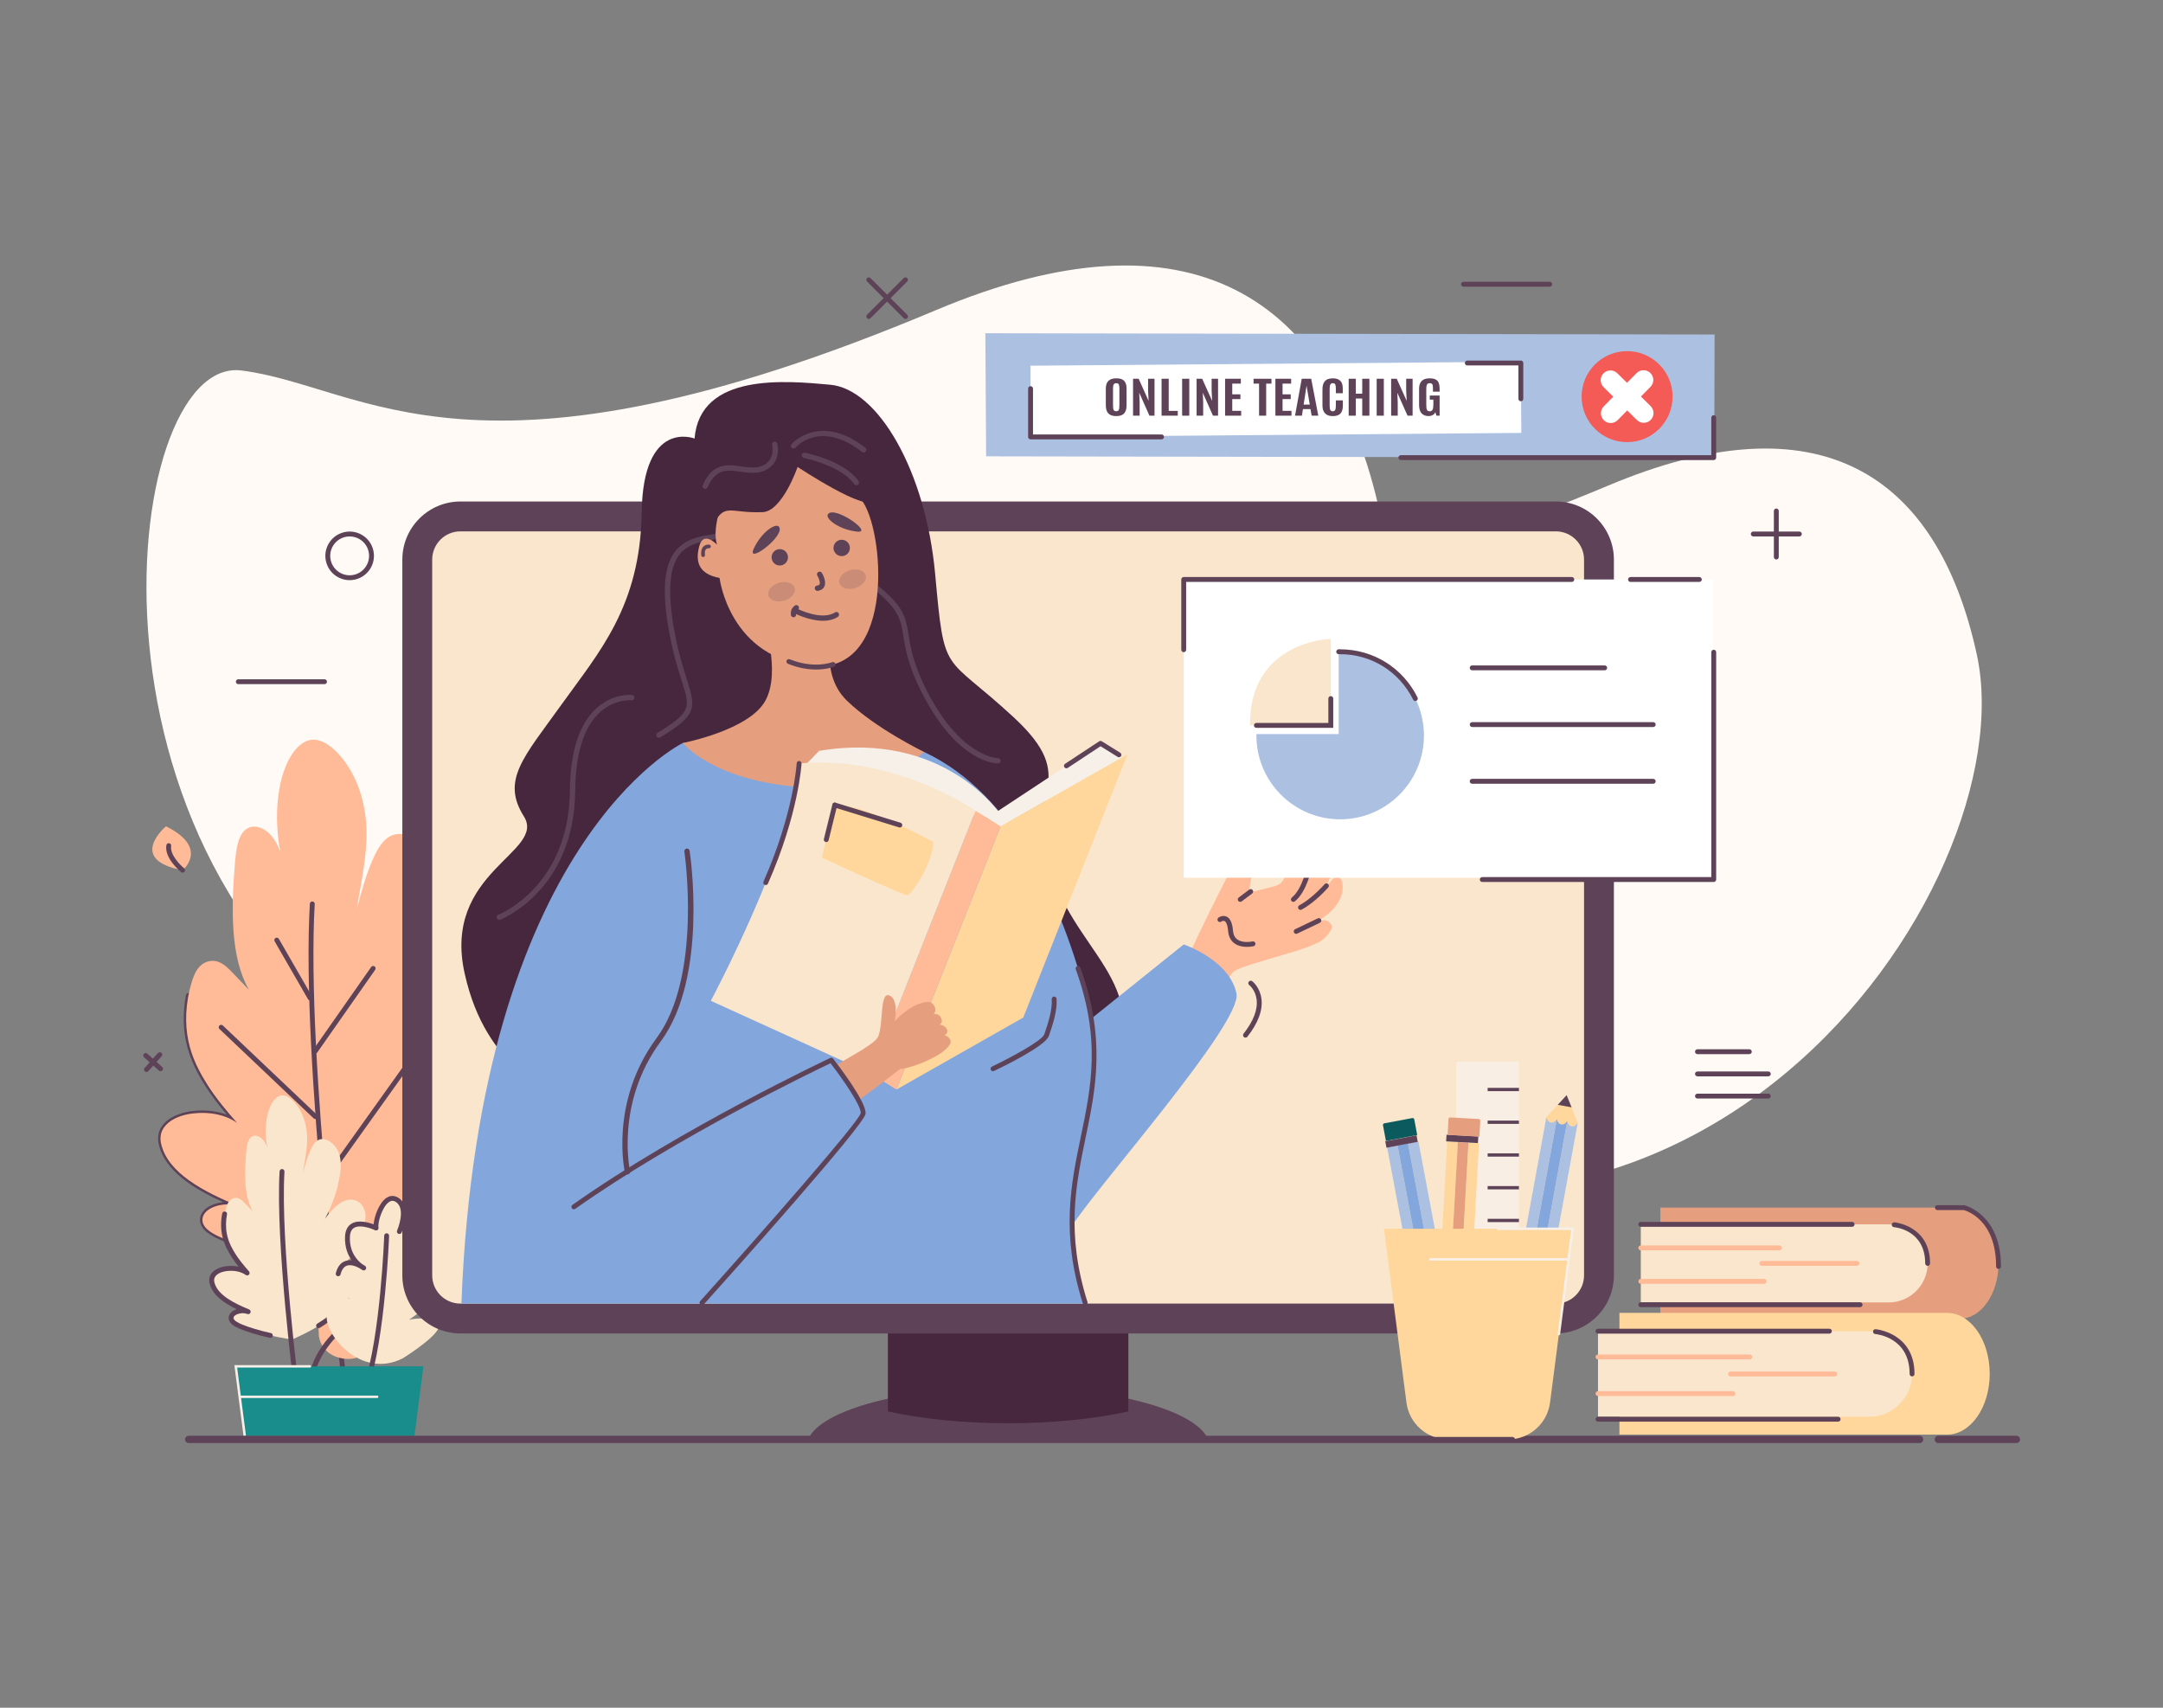
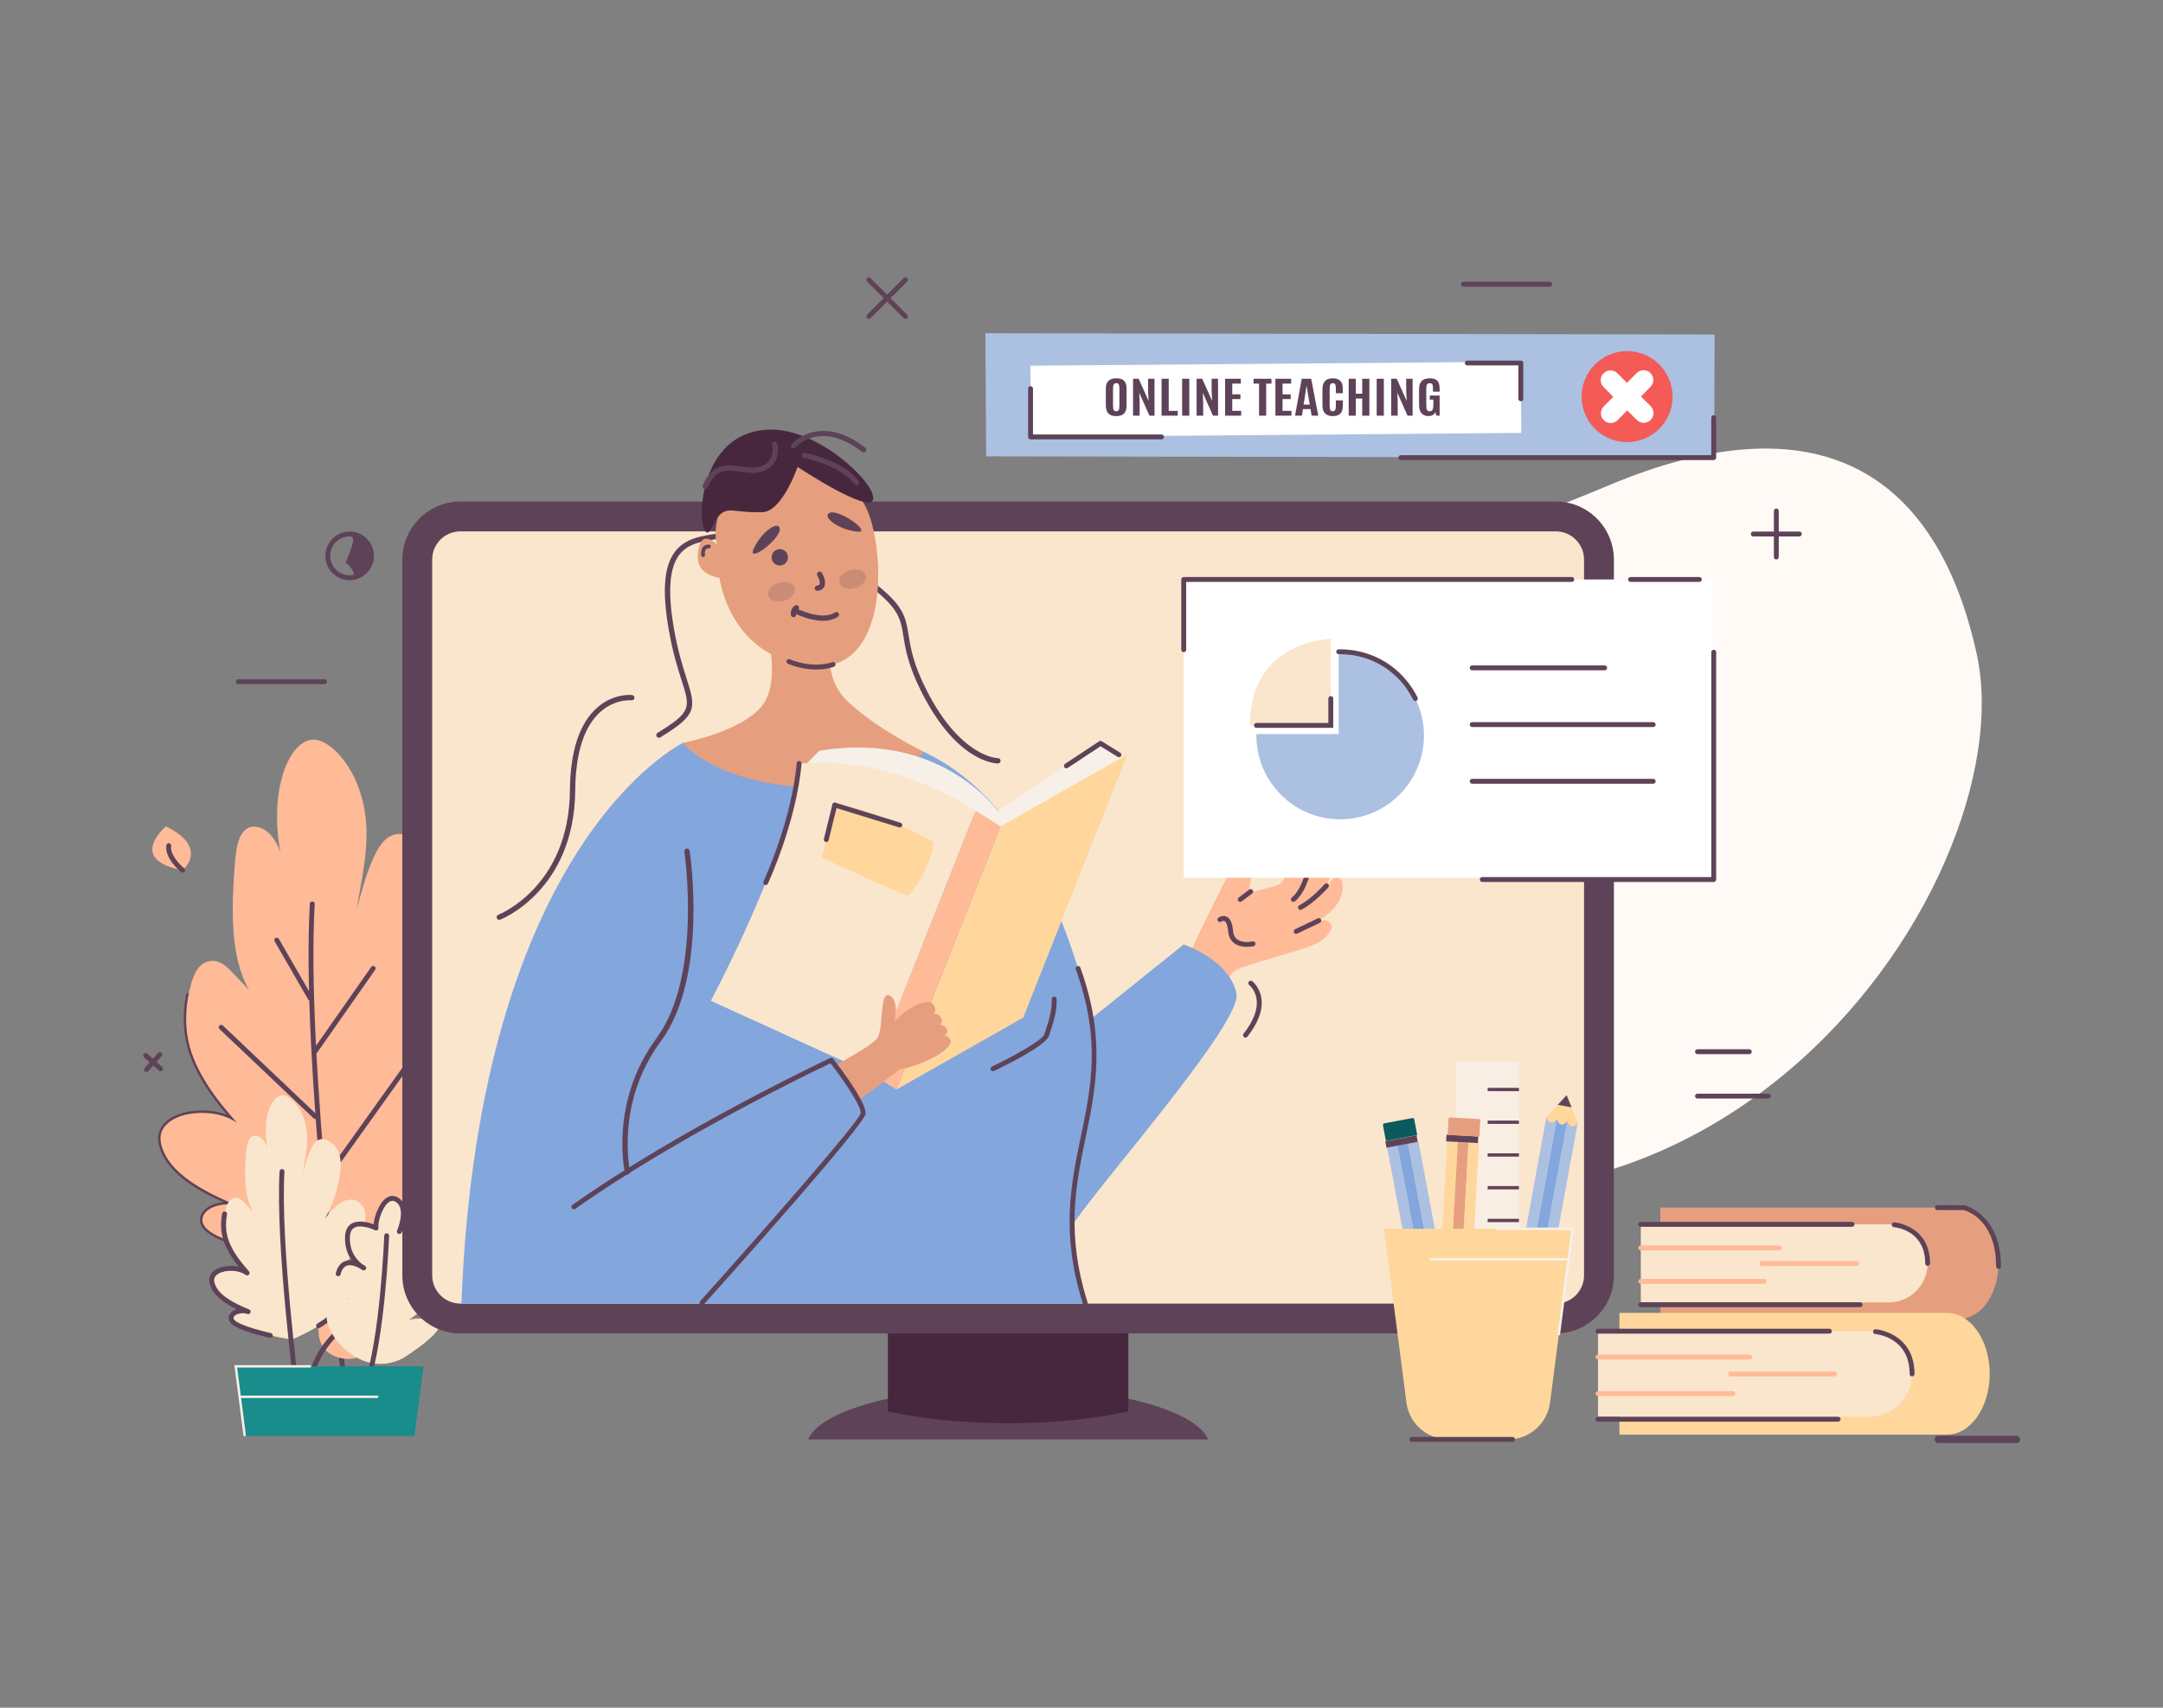
<svg xmlns="http://www.w3.org/2000/svg" id="Sketsa01__x26__Library" style="enable-background:new 0 0 3800 3000;" version="1.1" viewBox="0 0 3800 3000" x="0px" y="0px">
  <rect x="0" y="0" width="3800" height="3000" fill="#808080" stroke="none" />
  <style type="text/css">
	.st0{fill:#FFFAF5;}
	.st1{fill:#E69F7E;}
	.st2{fill:#F9E6CD;}
	.st3{fill:#5E4358;}
	.st4{fill:#FFBA97;}
	.st5{fill:#ACC0E2;}
	.st6{fill:#FFFFFF;}
	.st7{fill:#F45A56;}
	.st8{fill:#198C8C;}
	.st9{fill:#F7F0E8;}
	.st10{fill:#47273E;}
	.st11{fill:#83A6DD;}
	.st12{opacity:0.2;fill:#5E4358;}
	.st13{fill:#FFD79C;}
	.st14{opacity:0.8;fill:#F7F0E8;}
	.st15{fill:#0B5A5E;}
</style>
  <g>
    <g>
      <path class="st0" d="M3472.86,1149.64c-69.51-318.55-277.61-452.38-647.3-296.72c-675.52,284.42-833.09,110.44-1013.24,88.09&#13;&#10;   c-180.15-22.35-261.16,748.17,249.89,1016.46C2964.33,2431.07,3561.53,1556.03,3472.86,1149.64z" />
-       <path class="st0" d="M2424.51,902.18c-83.75-383.79-334.47-545.03-779.88-357.49C830.76,887.36,640.91,677.75,423.86,650.82&#13;&#10;   c-217.05-26.93-314.65,901.41,301.07,1224.65C1811.84,2446.07,2531.35,1391.8,2424.51,902.18z" />
    </g>
    <g>
      <g>
        <g>
          <path class="st1" d="M2916.95,2121.45h525.52c37.9,0,68.62,43.74,68.62,97.69l0,0c0,53.95-30.72,97.69-68.62,97.69h-525.52" />
        </g>
        <path class="st2" d="M3317.89,2150.82h-435.3v137.23h435.31c37.9,0,68.62-30.72,68.62-68.62&#13;&#10;    C3386.5,2181.55,3355.78,2150.82,3317.89,2150.82z" />
      </g>
      <path class="st3" d="M3253.87,2155.11h-371.29c-2.37,0-4.29-1.92-4.29-4.29s1.92-4.29,4.29-4.29h371.29&#13;&#10;   c2.37,0,4.29,1.92,4.29,4.29S3256.24,2155.11,3253.87,2155.11z" />
      <path class="st4" d="M3126.07,2196.5h-243.49c-2.37,0-4.29-1.92-4.29-4.29c0-2.37,1.92-4.29,4.29-4.29h243.49&#13;&#10;   c2.37,0,4.29,1.92,4.29,4.29C3130.35,2194.58,3128.43,2196.5,3126.07,2196.5z" />
      <path class="st4" d="M3262.27,2223.73h-166.99c-2.37,0-4.29-1.92-4.29-4.29s1.92-4.29,4.29-4.29h166.99&#13;&#10;   c2.37,0,4.29,1.92,4.29,4.29S3264.64,2223.73,3262.27,2223.73z" />
      <path class="st3" d="M3386.5,2223.73c-2.37,0-4.29-1.92-4.29-4.29c0-58.63-52.56-63.45-54.79-63.63&#13;&#10;   c-2.36-0.19-4.12-2.25-3.94-4.61c0.19-2.36,2.26-4.09,4.61-3.94c0.63,0.05,62.69,5.72,62.69,72.17&#13;&#10;   C3390.79,2221.81,3388.87,2223.73,3386.5,2223.73z" />
      <path class="st4" d="M3099.01,2255.27h-216.43c-2.37,0-4.29-1.92-4.29-4.29s1.92-4.29,4.29-4.29h216.43&#13;&#10;   c2.37,0,4.29,1.92,4.29,4.29S3101.38,2255.27,3099.01,2255.27z" />
      <path class="st3" d="M3267.87,2296.32h-385.28c-2.37,0-4.29-1.92-4.29-4.29s1.92-4.29,4.29-4.29h385.28&#13;&#10;   c2.37,0,4.29,1.92,4.29,4.29S3270.23,2296.32,3267.87,2296.32z" />
      <path class="st3" d="M3511.09,2229.15c-2.37,0-4.29-1.92-4.29-4.29c0-81.83-51.3-97.62-57.02-99.13h-46.12&#13;&#10;   c-2.37,0-4.29-1.92-4.29-4.29s1.92-4.29,4.29-4.29l47.6,0.11c0.64,0.15,64.11,15.68,64.11,107.59&#13;&#10;   C3515.37,2227.23,3513.46,2229.15,3511.09,2229.15z" />
    </g>
    <g>
      <g>
        <g>
          <g>
            <g>
              <polygon class="st5" points="1731.09,585.39 3012.24,587.63 3011.64,803.9 1732.48,801.66" />
            </g>
          </g>
          <g>
            <g>
              <polygon class="st6" points="1810.25,642.45 2671.86,635.42 2672.67,760.51 1811.06,767.54" />
            </g>
          </g>
          <path class="st3" d="M2671.86,704.92c-2.37,0-4.29-1.92-4.29-4.29v-58.63h-89.76c-2.37,0-4.29-1.92-4.29-4.29&#13;&#10;     c0-2.37,1.92-4.29,4.29-4.29h94.05c2.37,0,4.29,1.92,4.29,4.29v62.92C2676.15,703.01,2674.23,704.92,2671.86,704.92z" />
          <path class="st3" d="M3010.71,808.19h-549.67c-2.37,0-4.29-1.92-4.29-4.29c0-2.37,1.92-4.29,4.29-4.29h545.38v-65.95&#13;&#10;     c0-2.37,1.92-4.29,4.29-4.29s4.29,1.92,4.29,4.29v70.23C3015,806.27,3013.08,808.19,3010.71,808.19z" />
          <path class="st3" d="M2040.66,771.83h-230.15c-2.37,0-4.29-1.92-4.29-4.29v-84.83c0-2.37,1.92-4.29,4.29-4.29&#13;&#10;     s4.29,1.92,4.29,4.29v80.55h225.86c2.37,0,4.29,1.92,4.29,4.29C2044.95,769.91,2043.03,771.83,2040.66,771.83z" />
        </g>
        <g>
          <g>
            <g>
              <path class="st7" d="M2778.61,697.28c-0.28-44.14,35.26-80.15,79.4-80.43c44.13-0.28,80.14,35.26,80.43,79.4&#13;&#10;       c0.28,44.14-35.26,80.15-79.4,80.43C2814.9,776.96,2778.89,741.42,2778.61,697.28z" />
            </g>
          </g>
          <path class="st6" d="M2899.82,713.4l-17.01-16.8l16.8-17.01c6.66-6.75,6.59-17.62-0.16-24.29c-6.75-6.66-17.62-6.59-24.29,0.16&#13;&#10;     l-16.79,17.01l-17.01-16.8c-6.75-6.66-17.62-6.59-24.29,0.16c-6.66,6.75-6.59,17.62,0.16,24.29l17.01,16.8l-16.79,17.01&#13;&#10;     c-6.66,6.75-6.59,17.62,0.16,24.29c6.75,6.66,17.62,6.59,24.29-0.16l16.8-17.02l17.01,16.8c6.75,6.66,17.62,6.59,24.29-0.16&#13;&#10;     C2906.64,730.94,2906.57,720.07,2899.82,713.4z" />
        </g>
      </g>
      <g>
        <path class="st3" d="M1974.87,726.29c-2.87,3.12-7.47,4.68-13.8,4.68c-6.33,0-10.96-1.57-13.92-4.7&#13;&#10;    c-2.95-3.13-4.43-7.86-4.43-14.17v-29.67c0-11.89,6.17-17.84,18.51-17.84c6.37,0,10.96,1.51,13.75,4.53&#13;&#10;    c2.79,3.02,4.2,7.46,4.2,13.31v29.67C1979.18,718.44,1977.74,723.17,1974.87,726.29z M1956.47,720.18&#13;&#10;    c0.73,1.5,2.24,2.25,4.52,2.25c2.28,0,3.78-0.77,4.5-2.3c0.72-1.54,1.08-4.17,1.08-7.91v-30.22c0-3.07-0.37-5.32-1.1-6.73&#13;&#10;    c-0.73-1.41-2.17-2.12-4.31-2.12c-2.14,0-3.64,0.71-4.5,2.12c-0.86,1.41-1.29,3.64-1.29,6.69v30.26&#13;&#10;    C1955.37,716.02,1955.74,718.68,1956.47,720.18z" />
        <path class="st3" d="M1990.57,730.24v-64.88h9.84l17.48,38.93L2017,686.6v-21.23h11.29v64.88h-8.9l-17.95-40.29l0.7,17.03v23.26&#13;&#10;    H1990.57z" />
        <path class="st3" d="M2040.66,730.24v-64.88h12.56v56.47h15.89v8.4H2040.66z" />
        <path class="st3" d="M2076.79,730.24v-64.88h12.56v64.88H2076.79z" />
        <path class="st3" d="M2102.19,730.24v-64.88h9.84l17.48,38.93l-0.89-17.69v-21.23h11.29v64.88h-8.9l-17.95-40.29l0.7,17.03v23.26&#13;&#10;    H2102.19z" />
        <path class="st3" d="M2152.28,730.24v-64.88h27.65v8.52h-15.09v18.87h14.34v8.33h-14.34v20.64h15.65v8.51H2152.28z" />
        <path class="st3" d="M2211.94,730.24v-56.32h-9.65v-8.55h31.44v8.55h-9.28v56.32H2211.94z" />
        <path class="st3" d="M2240.66,730.24v-64.88h27.65v8.52h-15.09v18.87h14.34v8.33h-14.34v20.64h15.65v8.51H2240.66z" />
        <path class="st3" d="M2275.15,730.24l11.76-64.88h16.59l12.51,64.88h-11.71l-1.97-11.57h-13.31l-1.78,11.57H2275.15z&#13;&#10;     M2301.02,710.74l-5.53-32.59h-0.19l-5.06,32.59H2301.02z" />
        <path class="st3" d="M2354.91,726.46c-2.84,3.01-7.31,4.52-13.4,4.52c-6.09,0-10.65-1.6-13.66-4.81&#13;&#10;    c-3.02-3.21-4.52-7.82-4.52-13.84v-28.27c0-9.66,3.22-15.69,9.65-18.1c2.37-0.88,5.25-1.33,8.62-1.33&#13;&#10;    c11.59,0,17.39,5.75,17.39,17.25v8.92h-12.14v-8.29c0-3.34-0.36-5.73-1.08-7.17c-0.72-1.44-2.13-2.16-4.22-2.16&#13;&#10;    c-2.09,0-3.54,0.76-4.36,2.28c-0.81,1.52-1.22,3.86-1.22,7v30.3c0,3.49,0.39,5.99,1.17,7.48c0.78,1.5,2.2,2.25,4.27,2.25&#13;&#10;    c2.06,0,3.48-0.76,4.26-2.29c0.78-1.52,1.17-4.04,1.17-7.56v-9.29h12.32v9.18C2359.17,718.81,2357.75,723.45,2354.91,726.46z" />
        <path class="st3" d="M2369.39,730.24v-64.88h12.56v26.25h11.25v-26.25h12.56v64.88h-12.56v-30.15h-11.25v30.15H2369.39z" />
        <path class="st3" d="M2418.59,730.24v-64.88h12.56v64.88H2418.59z" />
        <path class="st3" d="M2443.99,730.24v-64.88h9.84l17.48,38.93l-0.89-17.69v-21.23h11.29v64.88h-8.9l-17.95-40.29l0.7,17.03v23.26&#13;&#10;    H2443.99z" />
        <path class="st3" d="M2509.6,730.9c-5.19,0-9.24-1.6-12.16-4.81c-2.92-3.21-4.38-8.15-4.38-14.84v-28.2&#13;&#10;    c0-5.99,1.49-10.57,4.48-13.71c2.98-3.15,7.72-4.72,14.22-4.72c8.09,0,13.23,2.37,15.42,7.11c1.31,2.85,1.97,6.75,1.97,11.69&#13;&#10;    v4.61h-11.72v-6.78c0-2.97-0.4-5.06-1.2-6.27c-0.8-1.2-2.3-1.8-4.5-1.8c-2.2,0-3.76,0.72-4.66,2.16&#13;&#10;    c-0.91,1.44-1.36,3.99-1.36,7.65v28.13c0,4.25,0.41,7.21,1.22,8.88c0.81,1.67,2.4,2.51,4.76,2.51c2.36,0,4.03-0.9,5.02-2.69&#13;&#10;    c0.98-1.79,1.47-4.81,1.47-9.07V702h-6.32v-7.19h17.29v35.42h-5.62l-1.92-6.38c-0.66,2.19-2.09,3.91-4.31,5.16&#13;&#10;    C2515.06,730.27,2512.5,730.9,2509.6,730.9z" />
      </g>
    </g>
    <g>
      <g>
        <g>
          <path class="st3" d="M504.5,2213.72c-0.31,0-0.63-0.03-0.95-0.1c-45.82-10.34-83.27-21.54-111.33-33.29&#13;&#10;     c-20.22-8.5-39.15-18.65-40.8-35.29c-0.86-8.32,3.26-16.58,11.3-22.65c8.11-6.14,19.21-9.43,29.42-10.52&#13;&#10;     c-52.22-23.67-101.04-54.26-112.73-99.46c-4.07-15.02-1.06-28.14,8.98-38.95c14.79-15.94,39.31-20.41,49.16-21.6&#13;&#10;     c21.9-2.66,43.1-0.34,60.93,6.42c-15.41-18.35-27.74-34.74-36.75-48.9c-12.74-19.95-28.25-47.13-35.1-80.43&#13;&#10;     c-5.22-25.35-5.16-53.4,0.17-81.12c0.45-2.32,2.68-3.84,5.02-3.4c2.33,0.45,3.85,2.69,3.4,5.02&#13;&#10;     c-5.12,26.62-5.19,53.51-0.19,77.77c6.56,31.92,21.58,58.21,33.93,77.55c11.5,18.06,28.58,39.93,50.76,64.98&#13;&#10;     c1.44,1.63,1.43,4.09-0.03,5.71c-1.46,1.62-3.9,1.89-5.68,0.62c-18.92-13.52-46.42-19.24-75.43-15.71&#13;&#10;     c-8.92,1.07-31.05,5.06-43.91,18.92c-8,8.62-10.28,18.73-6.97,30.92c12.74,49.27,75.12,80.84,134.46,105.24&#13;&#10;     c2.13,0.88,3.19,3.29,2.39,5.46c-0.8,2.17-3.18,3.3-5.37,2.58c-5.7-1.89-10.38-2.91-15.17-3.29&#13;&#10;     c-12.87-1.03-27.71,2.68-36.11,9.04c-5.6,4.23-8.49,9.67-7.94,14.95c1.22,12.19,17.82,20.78,35.59,28.25&#13;&#10;     c27.59,11.55,64.57,22.6,109.9,32.83c2.31,0.52,3.76,2.82,3.24,5.12C508.23,2212.37,506.46,2213.72,504.5,2213.72z" />
          <g>
            <path class="st4" d="M291.53,1976.38c11.38-12.27,30.34-18.32,46.53-20.26c30.02-3.66,58.38,2.16,78.44,16.48&#13;&#10;      c-17.7-20.01-37.26-43.69-51.16-65.52c-15.27-23.9-28.38-49.13-34.52-78.99c-6.15-29.86-5.23-65.09,5.61-101.69&#13;&#10;      c3.05-10.18,7.15-20.97,14.46-28.6c9.45-9.91,22.44-11.87,32.76-8.09c10.28,3.74,18.35,12.15,26.2,20.39&#13;&#10;      c9.12,9.58,18.31,19.19,27.59,28.83c-33.01-57.28-31.36-141.99-24.48-225.66c1.83-19.53,4.54-41.29,15.73-53.32&#13;&#10;      c12.9-13.96,34.17-7.96,47.93,8.14c6.92,8.12,12.1,18.11,16,28.9c-11.86-61.25-6.68-133.09,22.14-174.6&#13;&#10;      c10.16-13.97,23.82-25.21,41.13-22.59c13.79,2.09,28.11,12.86,39.97,26.01c32.66,36,47.57,88.15,48.03,134.98&#13;&#10;      c0.67,46.88-10.11,91.22-16.91,135.62c7.85-29.48,16.13-60.24,28.36-87.56c7.71-17.01,17.08-34.46,32.89-41.12&#13;&#10;      c25.03-10.69,58.35,12.27,72.29,41.91c13.88,29.61,12.15,62.96,7.17,93.61c-9.32,58.31-28.81,113.51-56.75,164.36&#13;&#10;      c7.31-10.1,15.25-20.02,24.93-30.65c12.07-13.29,25.34-26.06,41.43-34.16c16.08-8.13,35.54-11.13,52.23-4.47&#13;&#10;      c19.83,7.88,32.23,28.15,34.9,48.62c2.73,20.49-2.78,41.33-9.52,61.18c-19,56.22-48.27,108.67-85.23,156.66&#13;&#10;      c3.95-3.95,8.37-7.91,13.69-12c9.79-7.57,20.9-15.1,33.51-17.1c18.31-2.92,34.62,7.66,39.84,21.17&#13;&#10;      c5.22,13.51,1.46,29.02-4.15,43.45c-11.35,29.34-28.44,56.14-49.93,80.7c-30.13,34.42-68.92,64.44-112.77,90.92&#13;&#10;      c-4.68,2.82-9.41,5.61-14.2,8.35c-28.42,16.29-58.72,31.2-89.97,44.93c-68.64-11.41-142.56-28.2-191.82-48.83&#13;&#10;      c-18.8-7.9-36.75-17.2-38.2-31.76c-0.62-5.97,1.96-13.03,9.62-18.81c10.04-7.6,26.33-10.92,39.04-9.89&#13;&#10;      c5.94,0.48,11.19,1.84,16.18,3.5c-66-27.13-124.33-59.21-136.96-108.08C280.77,2001.02,280.53,1988.23,291.53,1976.38z" />
            <path class="st3" d="M605.4,2435.76c-2.12,0-3.97-1.58-4.24-3.74c-0.73-5.7-72.66-573.31-56.81-844.33&#13;&#10;      c0.14-2.36,2.1-4.2,4.53-4.03c2.36,0.14,4.17,2.16,4.03,4.53c-15.81,270.24,56.03,837.05,56.76,842.74&#13;&#10;      c0.3,2.35-1.36,4.5-3.71,4.8C605.77,2435.75,605.59,2435.76,605.4,2435.76z" />
          </g>
        </g>
        <path class="st3" d="M544.87,1757.52c-1.48,0-2.92-0.77-3.72-2.15l-58.65-101.7c-1.18-2.05-0.48-4.67,1.57-5.85&#13;&#10;    c2.05-1.19,4.67-0.48,5.85,1.57l58.65,101.7c1.18,2.05,0.48,4.67-1.57,5.85C546.33,1757.34,545.59,1757.52,544.87,1757.52z" />
        <path class="st3" d="M554.06,1965.87c-1.06,0-2.12-0.39-2.95-1.18l-165.53-156.96c-1.72-1.63-1.79-4.34-0.16-6.06&#13;&#10;    c1.63-1.72,4.34-1.79,6.06-0.16l165.53,156.96c1.72,1.63,1.79,4.34,0.16,6.06C556.32,1965.42,555.19,1965.87,554.06,1965.87z" />
        <path class="st3" d="M565.44,2085.38c-0.44,0-0.89-0.07-1.32-0.21l-125.54-40.63c-2.25-0.73-3.49-3.15-2.76-5.4&#13;&#10;    c0.73-2.25,3.14-3.49,5.4-2.76l122.56,39.67l150.93-211.27c1.37-1.93,4.05-2.38,5.98-1c1.93,1.38,2.37,4.05,1,5.98&#13;&#10;    l-152.75,213.82C568.11,2084.74,566.79,2085.38,565.44,2085.38z" />
        <path class="st3" d="M553.75,1850.91c-0.85,0-1.71-0.25-2.45-0.77c-1.94-1.36-2.41-4.03-1.05-5.97l101.86-145.44&#13;&#10;    c1.36-1.94,4.03-2.41,5.97-1.05c1.94,1.36,2.41,4.03,1.05,5.97l-101.86,145.44C556.43,1850.27,555.1,1850.91,553.75,1850.91z" />
        <g>
          <path class="st4" d="M560.31,2347.57c0,0-0.85-10.27-0.68-21.07c0.2-12.82,1.83-26.39,8.02-24.39&#13;&#10;     c11.41,3.69,18.08,19.55,18.08,19.55s-2.73-51.7,14.99-44.22c5.45,2.3,9.43,5.06,12.33,7.79c6.52,6.13,7.55,12.05,7.55,12.05&#13;&#10;     s2.77-31.42,20.52-32.7c17.75-1.29,15.96,15.51,15.96,15.51s12.19-21.12,25.18-15.79c12.99,5.33-3.16,28.12-9.66,31.23&#13;&#10;     c0,0,25.55,13.36,9.12,26.41c-16.42,13.05-32.2,4.96-32.2,4.96s22.44,6.86,9.78,22.36c-12.66,15.5-25.61,4.18-25.61,4.18&#13;&#10;     s13.41,14.17,1.19,26.97C622.67,2393.2,567.57,2391.23,560.31,2347.57z" />
          <path class="st3" d="M545.45,2443.82c-2.17,0-4.03-1.64-4.26-3.85c-0.33-3.26-6.9-80.63,103.25-143.1&#13;&#10;     c2.06-1.17,4.67-0.45,5.84,1.61c1.17,2.06,0.45,4.67-1.61,5.84c-104.97,59.54-99.03,134.04-98.95,134.78&#13;&#10;     c0.23,2.35-1.49,4.45-3.84,4.68C545.73,2443.81,545.59,2443.82,545.45,2443.82z" />
          <path class="st2" d="M625.66,2109.14c-7.74-3.09-16.75-1.69-24.21,2.07c-7.46,3.75-13.61,9.67-19.2,15.83&#13;&#10;     c-4.49,4.93-8.17,9.53-11.56,14.21c12.95-23.57,21.98-49.15,26.3-76.18c2.31-14.21,3.11-29.67-3.32-43.39&#13;&#10;     c-6.46-13.74-21.9-24.38-33.51-19.42c-7.33,3.09-11.67,11.18-15.25,19.06c-5.67,12.66-9.51,26.92-13.14,40.58&#13;&#10;     c3.15-20.58,8.15-41.13,7.84-62.86c-0.21-21.7-7.12-45.87-22.26-62.56c-5.5-6.1-12.13-11.09-18.52-12.06&#13;&#10;     c-8.03-1.21-14.36,3.99-19.06,10.47c-13.36,19.24-15.76,52.54-10.26,80.93c-1.81-5-4.21-9.63-7.42-13.39&#13;&#10;     c-6.38-7.46-16.23-10.24-22.21-3.77c-5.19,5.58-6.44,15.66-7.29,24.71c-3.19,38.78-3.95,78.04,11.35,104.59&#13;&#10;     c-4.3-4.47-8.56-8.92-12.79-13.36c-3.64-3.82-7.38-7.72-12.14-9.45c-4.78-1.75-10.8-0.84-15.18,3.75&#13;&#10;     c-3.39,3.54-5.29,8.54-6.7,13.26c-5.03,16.97-5.45,33.29-2.6,47.13c2.85,13.84,8.92,25.53,16,36.61&#13;&#10;     c6.44,10.12,15.5,21.09,23.71,30.37c-9.29-6.64-22.44-9.33-36.35-7.64c-7.51,0.9-16.29,3.7-21.57,9.39&#13;&#10;     c-5.1,5.49-4.99,11.42-3.69,16.2c5.86,22.65,32.89,37.52,63.48,50.09c-2.31-0.77-4.75-1.4-7.5-1.62&#13;&#10;     c-5.89-0.48-13.44,1.06-18.09,4.59c-3.55,2.68-4.75,5.95-4.46,8.72c0.67,6.75,8.99,11.06,17.7,14.72&#13;&#10;     c22.83,9.56,57.09,17.34,88.91,22.63c14.48-6.37,28.53-13.27,41.7-20.83c2.22-1.27,4.41-2.56,6.58-3.87&#13;&#10;     c20.32-12.27,38.3-26.19,52.27-42.14c9.96-11.38,17.88-23.8,23.14-37.4c2.6-6.69,4.34-13.88,1.93-20.14&#13;&#10;     c-2.42-6.26-9.98-11.17-18.47-9.81c-5.85,0.93-10.99,4.41-15.53,7.92c-2.47,1.9-4.52,3.73-6.35,5.56&#13;&#10;     c17.13-22.24,30.7-46.55,39.5-72.61c3.13-9.2,5.68-18.86,4.41-28.36C640.59,2122.19,634.85,2112.79,625.66,2109.14z" />
          <path class="st3" d="M475.01,2350.32c-0.31,0-0.63-0.03-0.95-0.1c-21.36-4.82-38.85-10.05-51.98-15.55&#13;&#10;     c-10.03-4.21-19.42-9.34-20.31-18.25c-0.48-4.67,1.76-9.25,6.14-12.56c2.26-1.71,4.98-2.99,7.81-3.88&#13;&#10;     c-22.27-10.8-42.1-24.7-47.27-44.68c-2.1-7.76-0.52-14.57,4.7-20.19c7.37-7.94,19.38-10.15,24.2-10.73&#13;&#10;     c7.74-0.94,15.16-0.63,21.93,0.86c-5.01-6.25-9.15-11.95-12.39-17.04c-6.01-9.41-13.33-22.25-16.58-38.05&#13;&#10;     c-2.48-12.04-2.45-25.36,0.07-38.5c0.45-2.32,2.68-3.84,5.02-3.4c2.33,0.45,3.85,2.69,3.4,5.02&#13;&#10;     c-2.32,12.04-2.35,24.2-0.09,35.15c2.97,14.43,9.8,26.37,15.41,35.17c5.27,8.27,13.11,18.3,23.31,29.83&#13;&#10;     c1.44,1.63,1.43,4.09-0.03,5.71c-1.46,1.62-3.9,1.89-5.67,0.62c-8.31-5.93-20.46-8.43-33.35-6.87&#13;&#10;     c-3.89,0.47-13.5,2.18-18.94,8.05c-3.17,3.41-4.02,7.27-2.7,12.17c5.66,21.88,34,36.16,60.97,47.25&#13;&#10;     c2.14,0.88,3.19,3.29,2.39,5.46c-0.81,2.16-3.18,3.29-5.37,2.57c-2.44-0.81-4.44-1.25-6.49-1.42&#13;&#10;     c-5.36-0.43-11.73,1.14-15.17,3.73c-1.94,1.46-2.95,3.23-2.78,4.86c0.45,4.5,8.31,8.35,15.1,11.21&#13;&#10;     c12.67,5.3,29.68,10.38,50.55,15.09c2.31,0.52,3.76,2.82,3.24,5.13C478.74,2348.96,476.97,2350.32,475.01,2350.32z" />
          <path class="st3" d="M559.61,2333.23c-1.44,0-2.84-0.72-3.65-2.03c-1.25-2.01-0.62-4.65,1.39-5.9&#13;&#10;     c20.8-12.85,38.48-27.29,52.55-42.91c1.59-1.76,4.29-1.9,6.05-0.32c1.76,1.58,1.9,4.29,0.32,6.05&#13;&#10;     c-14.62,16.23-32.92,31.19-54.41,44.47C561.16,2333.03,560.38,2333.23,559.61,2333.23z" />
          <path class="st3" d="M521.29,2446.13c-2.12,0-3.96-1.58-4.24-3.74c-0.33-2.57-33.23-258.83-25.87-384.66&#13;&#10;     c0.14-2.36,2.14-4.15,4.53-4.03c2.36,0.14,4.17,2.17,4.03,4.53c-7.31,125.03,25.48,380.49,25.81,383.06&#13;&#10;     c0.3,2.35-1.35,4.5-3.7,4.8C521.66,2446.12,521.47,2446.13,521.29,2446.13z" />
          <path class="st2" d="M707.77,2386.1c0,0,79.14-48.97,60.73-62.14c-18.4-13.17-49.95-5.51-49.95-5.51s81.51-53.86,50.28-72.36&#13;&#10;     c-31.24-18.5-52.41-7.92-52.41-7.92s44.57-39.44,26.6-67.83c-17.97-28.39-41.45-6.83-41.45-6.83s18.38-42.19-4.29-55.92&#13;&#10;     c-22.67-13.73-39.13,36.34-36.54,49.69c0,0-48.94-23.77-50.31,15.78c-1.37,39.56,28.61,54.43,28.61,54.43&#13;&#10;     s-35.59-26.36-44.9,10.25c-9.32,36.61,22.4,43.55,22.4,43.55s-36.55-4.45-42.26,28.47&#13;&#10;     C568.56,2342.67,633.37,2424.06,707.77,2386.1z" />
          <path class="st3" d="M594.13,2242.02c-0.35,0-0.71-0.04-1.06-0.13c-2.29-0.58-3.68-2.92-3.1-5.21&#13;&#10;     c2.87-11.28,8.41-18.45,16.47-21.32c3.77-1.34,7.72-1.57,11.56-1.12c-6.73-9.29-12.5-22.75-11.86-41.32&#13;&#10;     c0.39-11.11,4.25-18.95,11.49-23.31c11.84-7.13,29.44-2.26,38.73,1.21c1.21-14.02,9.42-37.33,22.08-46.15&#13;&#10;     c6.77-4.72,14.05-4.98,21.05-0.74c25.58,15.5,6.81,59.44,6,61.3c-0.95,2.17-3.47,3.15-5.64,2.22c-2.17-0.94-3.16-3.47-2.22-5.64&#13;&#10;     c0.17-0.39,16.61-38.92-2.58-50.55c-4.04-2.45-7.76-2.31-11.71,0.44c-11.88,8.28-20.12,35.93-18.4,44.78&#13;&#10;     c0.31,1.59-0.31,3.22-1.6,4.21c-1.29,0.99-3.02,1.16-4.48,0.46c-6.75-3.27-26.53-10.39-36.82-4.19&#13;&#10;     c-4.66,2.81-7.06,8.13-7.34,16.26c-0.94,27.19,13.73,41.69,21.55,47.45c3.09,1.75,5.08,3.2,5.33,3.38&#13;&#10;     c1.78,1.32,2.26,3.79,1.1,5.68c-1.16,1.89-3.57,2.58-5.56,1.6c-0.33-0.16-2.47-1.26-5.49-3.44c-6.06-3.34-15.32-6.96-22.34-4.45&#13;&#10;     c-5.19,1.85-8.9,7.02-11.02,15.35C597.79,2240.74,596.05,2242.02,594.13,2242.02z" />
          <path class="st3" d="M643.25,2438.89c-0.47,0-0.94-0.08-1.41-0.24c-2.24-0.78-3.42-3.22-2.64-5.46&#13;&#10;     c29.09-83.77,35.73-260.76,35.79-262.54c0.09-2.36,1.97-4.23,4.44-4.13c2.37,0.09,4.21,2.07,4.13,4.44&#13;&#10;     c-0.06,1.79-6.76,180.06-36.26,265.05C646.68,2437.78,645.02,2438.89,643.25,2438.89z" />
        </g>
        <g>
          <path class="st3" d="M282.11,1881.82c-1.01,0-2.03-0.36-2.85-1.09l-26.22-23.39c-1.77-1.58-1.92-4.28-0.35-6.05&#13;&#10;     c1.57-1.77,4.28-1.93,6.05-0.35l26.22,23.39c1.77,1.58,1.92,4.28,0.35,6.05C284.47,1881.33,283.29,1881.82,282.11,1881.82z" />
          <path class="st3" d="M257.31,1883.23c-1.01,0-2.03-0.36-2.85-1.09c-1.77-1.57-1.92-4.28-0.35-6.05l23.39-26.22&#13;&#10;     c1.57-1.77,4.28-1.93,6.05-0.35c1.77,1.57,1.92,4.28,0.35,6.05l-23.39,26.22C259.66,1882.75,258.49,1883.23,257.31,1883.23z" />
        </g>
        <g>
          <path class="st2" d="M816.45,1586.89c0,0,54.76-19.14,25.22-99.52C841.67,1487.37,792.33,1475.21,816.45,1586.89z" />
          <path class="st3" d="M816.45,1591.18c-0.37,0-0.75-0.05-1.12-0.15c-2.29-0.62-3.64-2.97-3.02-5.26l15.81-58.31&#13;&#10;     c0.62-2.28,2.98-3.63,5.26-3.02c2.29,0.62,3.64,2.97,3.02,5.26l-15.81,58.31C820.07,1589.92,818.34,1591.18,816.45,1591.18z" />
        </g>
        <g>
          <path class="st4" d="M320.86,1528.74c0,0,47.5-39.22-29.29-77.11C291.57,1451.63,221.59,1510.25,320.86,1528.74z" />
          <path class="st3" d="M320.86,1533.02c-0.95,0-1.9-0.31-2.7-0.96c-1.22-0.99-29.73-24.41-25.9-47.27c0.39-2.33,2.6-3.9,4.93-3.52&#13;&#10;     c2.33,0.39,3.91,2.6,3.52,4.93c-2.5,14.93,15.65,33.36,22.85,39.2c1.84,1.49,2.12,4.19,0.63,6.03&#13;&#10;     C323.35,1532.48,322.11,1533.02,320.86,1533.02z" />
        </g>
      </g>
      <g>
        <g>
          <polygon class="st8" points="430.02,2522.74 414.18,2400.3 743.9,2400.3 728.06,2522.74" />
        </g>
        <path class="st9" d="M429.8,2523.17c-1.06,0-1.98-0.79-2.12-1.87l-15.93-123.14h132.71c1.18,0,2.14,0.96,2.14,2.14&#13;&#10;    c0,1.18-0.96,2.14-2.14,2.14H416.62l15.31,118.31c0.15,1.17-0.68,2.25-1.85,2.4C429.98,2523.16,429.89,2523.17,429.8,2523.17z" />
        <path class="st9" d="M662.7,2455.89H422.59c-1.18,0-2.14-0.96-2.14-2.14s0.96-2.14,2.14-2.14H662.7c1.18,0,2.14,0.96,2.14,2.14&#13;&#10;    S663.88,2455.89,662.7,2455.89z" />
      </g>
    </g>
    <g>
      <path class="st3" d="M3120.66,982.85c-2.37,0-4.29-1.92-4.29-4.29v-80.95c0-2.37,1.92-4.29,4.29-4.29s4.29,1.92,4.29,4.29v80.95&#13;&#10;   C3124.94,980.93,3123.02,982.85,3120.66,982.85z" />
      <path class="st3" d="M3161.13,942.37h-80.95c-2.37,0-4.29-1.92-4.29-4.29c0-2.37,1.92-4.29,4.29-4.29h80.95&#13;&#10;   c2.37,0,4.29,1.92,4.29,4.29C3165.42,940.45,3163.5,942.37,3161.13,942.37z" />
    </g>
-     <path class="st3" d="M614.19,1019.2c-7.83,0-15.53-2.17-22.36-6.39c-9.7-6-16.49-15.41-19.1-26.51&#13;&#10;  c-2.62-11.1-0.76-22.55,5.23-32.25c6-9.7,15.41-16.48,26.51-19.1c11.09-2.63,22.55-0.76,32.25,5.23c9.7,5.99,16.48,15.41,19.1,26.5&#13;&#10;  v0c5.41,22.91-8.83,45.95-31.74,51.35C620.8,1018.82,617.48,1019.2,614.19,1019.2z M614.34,942.37c-2.63,0-5.28,0.31-7.9,0.92&#13;&#10;  c-8.87,2.09-16.39,7.52-21.18,15.27c-4.79,7.75-6.28,16.91-4.18,25.77c2.09,8.87,7.52,16.39,15.27,21.18&#13;&#10;  c7.75,4.79,16.91,6.28,25.77,4.19c18.31-4.32,29.69-22.74,25.37-41.04l0,0c-2.09-8.87-7.52-16.39-15.27-21.18&#13;&#10;  C626.75,944.1,620.6,942.37,614.34,942.37z" />
+     <path class="st3" d="M614.19,1019.2c-7.83,0-15.53-2.17-22.36-6.39c-9.7-6-16.49-15.41-19.1-26.51&#13;&#10;  c-2.62-11.1-0.76-22.55,5.23-32.25c6-9.7,15.41-16.48,26.51-19.1c11.09-2.63,22.55-0.76,32.25,5.23c9.7,5.99,16.48,15.41,19.1,26.5&#13;&#10;  v0c5.41,22.91-8.83,45.95-31.74,51.35C620.8,1018.82,617.48,1019.2,614.19,1019.2z M614.34,942.37c-2.63,0-5.28,0.31-7.9,0.92&#13;&#10;  c-8.87,2.09-16.39,7.52-21.18,15.27c-4.79,7.75-6.28,16.91-4.18,25.77c2.09,8.87,7.52,16.39,15.27,21.18&#13;&#10;  c7.75,4.79,16.91,6.28,25.77,4.19l0,0c-2.09-8.87-7.52-16.39-15.27-21.18&#13;&#10;  C626.75,944.1,620.6,942.37,614.34,942.37z" />
    <g>
      <g>
        <path class="st3" d="M2122.38,2528.67c-21.16-52.04-170.31-92.38-351.3-92.38s-330.14,40.34-351.3,92.38H2122.38z" />
        <path class="st10" d="M1982.33,2300.35v179.17c-58.95,13.01-132.07,20.75-211.25,20.75c-79.18,0-152.3-7.73-211.25-20.75v-179.17&#13;&#10;    H1982.33z" />
      </g>
      <g>
        <path class="st3" d="M808.91,2342.51c-56.29,0-102.08-45.79-102.08-102.08V983.06c0-56.28,45.79-102.08,102.08-102.08h1924.35&#13;&#10;    c56.29,0,102.08,45.79,102.08,102.08v1257.37c0,56.29-45.79,102.08-102.08,102.08H808.91z" />
        <path class="st2" d="M2733.25,933.44H808.91c-27.4,0-49.62,22.21-49.62,49.62v1257.37c0,27.4,22.22,49.62,49.62,49.62h1924.35&#13;&#10;    c27.4,0,49.62-22.22,49.62-49.62V983.06C2782.87,955.66,2760.66,933.44,2733.25,933.44z" />
      </g>
    </g>
    <g>
      <path class="st3" d="M3073.25,1851.84h-91.11c-2.37,0-4.29-1.92-4.29-4.29s1.92-4.29,4.29-4.29h91.11c2.37,0,4.29,1.92,4.29,4.29&#13;&#10;   S3075.61,1851.84,3073.25,1851.84z" />
-       <path class="st3" d="M3106.62,1890.84h-124.48c-2.37,0-4.29-1.92-4.29-4.29s1.92-4.29,4.29-4.29h124.48&#13;&#10;   c2.37,0,4.29,1.92,4.29,4.29S3108.98,1890.84,3106.62,1890.84z" />
      <path class="st3" d="M3106.62,1929.84h-124.48c-2.37,0-4.29-1.92-4.29-4.29c0-2.37,1.92-4.29,4.29-4.29h124.48&#13;&#10;   c2.37,0,4.29,1.92,4.29,4.29C3110.9,1927.92,3108.98,1929.84,3106.62,1929.84z" />
    </g>
    <g>
-       <path class="st10" d="M1220.22,770.36c0,0-90.53-35.55-92.89,129.77s-74.8,245.3-140.92,337.63&#13;&#10;   c-66.13,92.33-106.28,132.48-66.13,196.24c40.15,63.77-144.07,96.83-103.92,276.32c40.15,179.49,151.15,167.68,113.36,278.68&#13;&#10;   c-37.79,111,250.34,134.62,512.49-54.32c262.15-188.94,368.43,165.32,486.51-14.17s-28.34-231.45-80.3-382.6&#13;&#10;   c-51.96-151.15,54.32-165.32-68.49-278.68c-122.81-113.36-120.45-68.49-136.98-250.34c-16.53-181.85-100.52-325.33-184.21-333&#13;&#10;   C1379.64,668.64,1229.67,654.64,1220.22,770.36z" />
      <path class="st3" d="M875.79,1615.74c-1.34-0.41-2.48-1.42-3.01-2.83c-0.91-2.41,0.31-5.1,2.72-6.01&#13;&#10;   c1.25-0.47,124.22-48.83,125.74-218.3c0.62-69.04,16.7-117.97,47.82-145.44c29.01-25.62,60.11-22.35,61.42-22.2&#13;&#10;   c2.61,0.38,4.39,2.61,4.1,5.17c-0.3,2.56-2.6,4.4-5.16,4.11c-0.29-0.03-28.55-2.84-54.37,20.08&#13;&#10;   c-28.93,25.67-43.89,72.22-44.48,138.37c-1.58,176.09-130.49,226.46-131.79,226.95C877.78,1616.02,876.73,1616.03,875.79,1615.74z" />
      <g>
        <g>
          <path class="st4" d="M2066.43,1734.27c14.26-49.56,105.37-226.91,111.19-233.58c5.81-6.67,16.58-10.13,23.62-4.77&#13;&#10;     c4.75,3.62,6.41,10.18,5.85,16.12c-0.56,5.94-2.96,11.53-4.95,17.16c-3.7,10.43-6.06,21.34-7.04,32.36&#13;&#10;     c-0.32,3.64,2.48,5.89,6.02,4.98l34.03-8.7c5.05-1.29,10.27-2.67,14.33-5.93c4.49-3.61,7.01-9.1,8.83-14.57&#13;&#10;     c3.58-10.76,5.14-22.47,13.37-31c3.75-3.89,8.92-6.48,14.32-6.31c13.3,0.42,17.57,15.19,13.85,25.92&#13;&#10;     c0.82-7.24,5.83-16.48,9.71-22.65c3.88-6.17,11.1-10.78,18.27-9.49c6.27,1.12,11.16,6.53,13.16,12.59&#13;&#10;     c2,6.05,1.54,12.64,0.38,18.91c-2.14,11.53-6.6,22.63-13.03,32.44c3.76-3,7.93-6.95,10.84-10.79c2.91-3.83,7.73-7.12,12.29-5.59&#13;&#10;     c4.21,1.41,6.19,6.22,6.91,10.6c2.54,15.39-4.24,31.15-14.47,42.93c-10.23,11.78-23.62,20.28-36.81,28.62&#13;&#10;     c5.11-3.9,11.09-6.06,17.37-6.98c9.51-1.4,18.69,8.95,13.79,17.22c-11.33,19.13-22.81,21.89-31.91,26.15&#13;&#10;     c-28.19,13.21-124.52,35.5-138.65,46.59c-9.55,7.5-31.92,51.94-37.52,63.12C2103.51,1763.13,2083.99,1755.36,2066.43,1734.27z" />
        </g>
        <path class="st3" d="M2277.13,1640.52c-1.6,0-3.13-0.9-3.87-2.44c-1.02-2.14-0.12-4.69,2.02-5.72l39.88-19.08&#13;&#10;    c2.12-1.02,4.69-0.12,5.72,2.02c1.02,2.14,0.12,4.69-2.02,5.72l-39.88,19.08C2278.38,1640.38,2277.75,1640.52,2277.13,1640.52z" />
        <path class="st3" d="M2284.71,1598.39c-1.54,0-3.02-0.83-3.79-2.28c-1.11-2.09-0.31-4.69,1.78-5.79&#13;&#10;    c22.18-11.74,44.17-36.79,44.39-37.04c1.55-1.78,4.26-1.97,6.05-0.41c1.78,1.55,1.97,4.26,0.41,6.05&#13;&#10;    c-0.94,1.08-23.23,26.49-46.84,38.99C2286.07,1598.23,2285.38,1598.39,2284.71,1598.39z" />
        <path class="st3" d="M2272.22,1584.35c-1.25,0-2.49-0.55-3.34-1.6c-1.48-1.85-1.19-4.54,0.65-6.03&#13;&#10;    c19.03-15.3,27.12-56.12,27.2-56.53c0.45-2.32,2.68-3.86,5.02-3.39c2.32,0.45,3.84,2.7,3.39,5.02&#13;&#10;    c-0.35,1.8-8.76,44.31-30.24,61.59C2274.11,1584.04,2273.17,1584.35,2272.22,1584.35z" />
        <path class="st3" d="M2190.59,1663.39c-6.71,0-15.08-1.22-21.79-6.08c-6.6-4.78-10.36-12.08-11.18-21.68&#13;&#10;    c-1.18-13.82-4.86-16.94-6.39-17.64c-2.44-1.11-5.52,0.93-5.55,0.95c-1.92,1.39-4.6,0.96-5.99-0.95&#13;&#10;    c-1.39-1.92-0.96-4.6,0.95-5.99c2.6-1.89,8.5-4.39,14.15-1.8c6.48,2.97,10.2,11.05,11.36,24.7c0.6,7.11,3.11,12.17,7.67,15.47&#13;&#10;    c8.31,6.02,21.96,4.54,26.53,3.46c2.29-0.55,4.61,0.88,5.16,3.19c0.54,2.3-0.88,4.61-3.19,5.16&#13;&#10;    C2201.92,1662.27,2197.02,1663.39,2190.59,1663.39z" />
        <path class="st3" d="M2178.84,1584.35c-1.3,0-2.59-0.59-3.43-1.71c-1.42-1.89-1.04-4.58,0.85-6l18.49-13.89&#13;&#10;    c1.89-1.42,4.58-1.04,6,0.85c1.42,1.89,1.04,4.58-0.85,6l-18.49,13.89C2180.64,1584.07,2179.73,1584.35,2178.84,1584.35z" />
      </g>
      <path class="st11" d="M2172.25,1745.14c-12.45-59.04-92.66-86.03-92.66-86.03l-161.71,129.83&#13;&#10;   c-47.24-196.55-134.29-392.97-294.59-468.02l-423.54-15.74c0,0-358.04,172.28-389.15,984.89h1095.84c0,0-18.08-61.22-23.46-136.05&#13;&#10;   C1927.54,2084.06,2183.08,1796.46,2172.25,1745.14z" />
      <path class="st1" d="M1464.27,1101.79c0,0-26.77,80.3,23.62,129.11c50.38,48.81,135.41,90.01,135.41,90.01s-74,73.74-223.58,61.14&#13;&#10;   c-149.58-12.6-199.96-76.88-199.96-76.88s116.51-22.31,144.85-74.27c28.34-51.96-4.72-140.13,0-138.55&#13;&#10;   C1349.33,1093.92,1464.27,1101.79,1464.27,1101.79z" />
      <path class="st3" d="M1156.58,1295.9c-1.17-0.27-2.25-1-2.93-2.11c-1.34-2.19-0.66-5.07,1.55-6.42&#13;&#10;   c59.97-36.75,57.62-44.06,42.4-91.65c-6.77-21.17-16.04-50.17-23.19-92.16c-11.18-65.62-7.79-108,10.65-133.37&#13;&#10;   c16.28-22.4,41.73-27.79,66.4-31.4c17.05-2.48,28.92-8.28,34.32-16.76c5.23-8.2,2.94-16.56,2.91-16.64&#13;&#10;   c-0.74-2.46,0.66-5.07,3.14-5.81c2.42-0.72,5.05,0.65,5.81,3.14c0.15,0.5,3.59,12.44-3.99,24.34c-7,10.99-20.74,18.05-40.84,20.99&#13;&#10;   c-22.7,3.31-46.05,8.17-60.2,27.64c-16.64,22.89-19.58,64.2-9,126.31c7.03,41.34,16.2,69.98,22.88,90.88&#13;&#10;   c16.65,52.08,17.77,63.13-46.42,102.47C1158.99,1296,1157.74,1296.16,1156.58,1295.9z" />
      <path class="st3" d="M1507.15,1005.65c1.42-0.59,3.11-0.47,4.48,0.48c75.49,52.79,78.75,73.11,84.68,110&#13;&#10;   c3.62,22.54,8.13,50.59,31.9,97.19c59.92,117.5,124.31,118.51,124.96,118.51c2.56-0.01,4.67,2.05,4.7,4.62&#13;&#10;   c0.03,2.57-2.04,4.68-4.58,4.71c-2.85,0.04-70.53-0.33-133.4-123.59c-24.44-47.92-29.08-76.77-32.8-99.96&#13;&#10;   c-5.52-34.38-8.57-53.32-80.81-103.83c-2.11-1.48-2.63-4.39-1.15-6.51C1505.65,1006.54,1506.35,1005.99,1507.15,1005.65z" />
      <path class="st3" d="M1102.35,2063.15c-2.12,0-4.04-1.46-4.54-3.61c-0.28-1.22-27.48-123.5,55.67-235.9&#13;&#10;   c80.7-109.12,49.16-325.51,48.84-327.69c-0.38-2.54,1.37-4.92,3.92-5.31c2.45-0.34,4.92,1.37,5.31,3.91&#13;&#10;   c1.37,9.04,32.46,222.38-50.55,334.62c-80.5,108.83-54.35,227.07-54.08,228.24c0.58,2.52-0.98,5.02-3.49,5.61&#13;&#10;   C1103.06,2063.11,1102.71,2063.15,1102.35,2063.15z" />
      <g>
        <path class="st1" d="M1274.31,867.48c0,0-24.9,56.15-14.75,89.3c0,0-23.43-25.23-30.98,2.32c-7.55,27.55-1.22,49.33,35.55,56.21&#13;&#10;    c0,0,17.14,142.52,164.14,154.71c147.01,12.19,124.9-243.54,84.88-292.02C1473.13,829.53,1343.88,772.29,1274.31,867.48z" />
        <path class="st10" d="M1401.25,820.27c0,0-26.88,78.03-61.4,79.42c-61.37,2.47-66.52-19.54-90.3,28.74&#13;&#10;    c-23.78,48.28-42.98-168.57,101.18-173.74c88.19-3.17,190.45,97.22,183.03,122.9C1526.35,903.27,1401.25,820.27,1401.25,820.27z" />
        <path class="st3" d="M1237.11,858.48c-0.03-0.01-0.05-0.02-0.08-0.03c-2.36-1.02-3.44-3.78-2.41-6.15&#13;&#10;    c17.48-40.19,44.22-36.32,67.81-32.9c11.59,1.67,22.54,3.26,32.59,0.28c28.39-8.4,21.81-36.76,21.51-37.95&#13;&#10;    c-0.61-2.5,0.91-5.03,3.41-5.65c2.49-0.63,5.02,0.9,5.64,3.39c3.31,13.18,1.73,40.4-27.91,49.17c-12.02,3.56-24.51,1.75-36.58,0&#13;&#10;    c-23.22-3.36-43.26-6.25-57.91,27.4C1242.16,858.36,1239.46,859.45,1237.11,858.48z" />
        <path class="st3" d="M1502.7,852.05c-0.79-0.33-1.5-0.87-2.03-1.62c-23.33-32.9-87.7-45.8-88.33-45.9&#13;&#10;    c-2.61-0.51-4.19-2.95-3.69-5.48c0.49-2.53,2.94-4.18,5.47-3.69c2.79,0.54,68.68,13.71,94.17,49.68c1.49,2.1,0.99,5.02-1.11,6.51&#13;&#10;    C1505.83,852.51,1504.13,852.65,1502.7,852.05z" />
        <path class="st3" d="M1392.2,787.62c-0.45-0.18-0.87-0.44-1.26-0.77c-1.95-1.67-2.18-4.61-0.51-6.57&#13;&#10;    c0.48-0.57,49.33-55.98,129.71,6.19c2.04,1.57,2.41,4.51,0.84,6.55c-1.57,2.03-4.46,2.46-6.55,0.83&#13;&#10;    c-73.2-56.56-115.16-9.54-116.9-7.51C1396.17,787.92,1394.01,788.37,1392.2,787.62z" />
        <g>
          <path class="st3" d="M1454.4,903.6c-4.55,7.41,18.12,26.23,50.53,30.25C1537.34,937.87,1464.83,886.61,1454.4,903.6z" />
          <path class="st3" d="M1368.34,925.08c-5.67-6.59-30.5,9.27-44.21,38.91C1310.42,993.63,1381.34,940.18,1368.34,925.08z" />
          <path class="st3" d="M1384.34,979.04c0,7.95-6.45,14.4-14.4,14.4c-7.95,0-14.4-6.45-14.4-14.4c0-7.95,6.45-14.4,14.4-14.4&#13;&#10;     C1377.9,964.64,1384.34,971.09,1384.34,979.04z" />
-           <path class="st3" d="M1493.1,962.59c0,7.95-6.45,14.4-14.4,14.4c-7.95,0-14.4-6.45-14.4-14.4c0-7.95,6.45-14.4,14.4-14.4&#13;&#10;     C1486.66,948.2,1493.1,954.64,1493.1,962.59z" />
          <path class="st3" d="M1434.23,1037.64c-1.48-0.61-2.61-1.98-2.84-3.68c-0.36-2.55,1.44-4.91,3.99-5.26&#13;&#10;     c3.56-0.49,4.21-1.86,4.43-2.31c1.6-3.39-1.36-11.02-3.87-15.11c-1.34-2.2-0.65-5.07,1.55-6.42c2.21-1.34,5.08-0.64,6.42,1.55&#13;&#10;     c0.9,1.49,8.71,14.74,4.32,23.99c-1.38,2.91-4.51,6.58-11.59,7.55C1435.79,1038.07,1434.97,1037.94,1434.23,1037.64z" />
          <path class="st3" d="M1403.91,1081.07c-5.26-2.17-8.66-3.92-9.16-4.19c-2.29-1.2-3.16-4.02-1.97-6.3&#13;&#10;     c1.2-2.28,3.84-3.16,6.3-1.97c0.42,0.21,44.11,22.71,67.78,7.2c2.17-1.42,5.07-0.78,6.46,1.34c1.42,2.15,0.81,5.05-1.34,6.46&#13;&#10;     C1450.88,1097.44,1419.36,1087.45,1403.91,1081.07z" />
          <path class="st3" d="M1392.27,1083.96c-1.55-0.64-2.7-2.1-2.86-3.89c-0.89-9.78,4.21-13.95,5.95-15.34&#13;&#10;     c1-1.26,2.65-1.96,4.36-1.7c2.53,0.4,4.29,2.78,3.9,5.32c-0.17,1.15-1.48,2.9-2.39,3.64c-1.18,0.94-2.97,2.38-2.53,7.22&#13;&#10;     c0.24,2.57-1.65,4.84-4.22,5.07C1393.71,1084.37,1392.96,1084.25,1392.27,1083.96z" />
          <path class="st12" d="M1396.19,1032.69c2.56,8.68-5.7,18.77-18.45,22.53c-12.75,3.76-25.16-0.22-27.73-8.9&#13;&#10;     c-2.56-8.68,5.7-18.77,18.45-22.53C1381.22,1020.02,1393.63,1024.01,1396.19,1032.69z" />
          <path class="st12" d="M1520.91,1010.57c2.56,8.68-5.7,18.77-18.45,22.53c-12.75,3.76-25.16-0.22-27.73-8.9&#13;&#10;     c-2.56-8.68,5.7-18.77,18.45-22.53C1505.94,997.91,1518.35,1001.89,1520.91,1010.57z" />
          <path class="st3" d="M1233.99,978.35c-1.05-0.43-1.85-1.41-1.99-2.63c-0.84-7.07,0.46-12.33,3.85-15.65&#13;&#10;     c4.13-4.03,9.54-3.41,10.14-3.32c1.8,0.26,3.02,1.9,2.77,3.68c-0.25,1.77-1.88,3.01-3.64,2.77c-0.09-0.01-2.89-0.29-4.76,1.57&#13;&#10;     c-1.81,1.82-2.47,5.34-1.9,10.18c0.21,1.79-1.07,3.4-2.85,3.62C1235.05,978.65,1234.49,978.56,1233.99,978.35z" />
        </g>
      </g>
      <g>
        <g>
          <g>
            <path class="st9" d="M1757.87,1430.88c0,0-98.86-148.75-318.89-111.78l-28.52,29.54l299.63,84.89l6.35-4.68l18,8.26&#13;&#10;      L1757.87,1430.88z" />
            <g>
              <polygon class="st9" points="1972.26,1330.04 1933.39,1305.85 1734.45,1437.11 1756.73,1453.28" />
            </g>
            <g>
              <polygon class="st13" points="1574.9,1914 1757.87,1451.68 1980.66,1325.27 1797.69,1787.59" />
            </g>
            <g>
              <polygon class="st4" points="1757.87,1451.68 1713.77,1424.24 1530.8,1886.56 1574.9,1914" />
            </g>
            <path class="st2" d="M1713.77,1424.24c0,0-138.88-98.01-309.89-83.09c-8.41,142.48-155.1,416.99-155.1,416.99l282.02,128.41&#13;&#10;      L1713.77,1424.24z" />
            <path class="st3" d="M1345.22,1554.82c-0.58,0-1.16-0.12-1.73-0.37c-2.17-0.95-3.15-3.48-2.19-5.65&#13;&#10;      c53.33-120.99,58.26-207.02,58.3-207.87c0.12-2.36,2.1-4.21,4.5-4.06c2.36,0.12,4.18,2.13,4.06,4.5&#13;&#10;      c-0.04,0.87-5,88.34-59.02,210.9C1348.44,1553.87,1346.87,1554.82,1345.22,1554.82z" />
            <path class="st13" d="M1639.7,1479.12c0,0-123.13-68.53-173.16-64.93l-22.71,92.26c0,0,145.81,68.25,151.22,66.44&#13;&#10;      C1600.46,1571.1,1637.46,1520.6,1639.7,1479.12z" />
          </g>
        </g>
        <g>
          <g>
            <g>
              <path class="st1" d="M1669.83,1827.5c-4.02-8.72-10.87-8.65-10.87-8.65s7.9-3.29,4.54-10.78c-3.18-7.09-12.67-8.35-12.67-8.35&#13;&#10;       s6.75-2.96,2.38-11.81c-4.1-8.33-12.81-6.71-12.81-6.71s6.48-6.28-0.02-15.6c-2.02-2.89-4.16-4.43-6.18-5.21&#13;&#10;       c-0.01-0.02-0.01-0.02-0.03-0.04l-0.09-0.01c-0.79-0.07-1.58-0.11-2.38-0.11c-0.27-0.01-0.55-0.01-0.8,0&#13;&#10;       c-1.59-0.02-3.2,0.09-4.78,0.3c-0.89,0.12-1.78,0.28-2.67,0.44c-5.05,0.94-10.07,2.76-14.9,5.05l-0.02,0.01&#13;&#10;       c-17.31,8.32-31.99,23.01-35.78,27c-0.63,0.65-0.95,1.02-0.95,1.02s7.96-38.33-9.31-45.31&#13;&#10;       c-17.24-6.99-10.25,49.47-19.64,72.02c-5.37,12.9-46.95,33.89-73.63,50.27c8.17,8.02,13.95,18.34,19.37,28.3&#13;&#10;       c6.31,11.57,13.12,22.23,19.26,33.9c28.94-20.62,73.43-55.35,73.43-55.35s3.38,0.13,11.44-1.78c0.02-0.01,0.04-0.03,0.07-0.02&#13;&#10;       c5.47-1.31,13.09-3.56,23.21-7.41c5.86-2.22,11.62-4.74,16.95-7.52c-0.12,0.1-0.17,0.17-0.17,0.17&#13;&#10;       c10.88-5.16,17.86-9.38,22.4-12.85l0.02,0.02C1655.2,1848.48,1673.45,1835.34,1669.83,1827.5z" />
            </g>
          </g>
        </g>
        <path class="st3" d="M1451.58,1479.29c-0.34,0-0.68-0.04-1.03-0.12c-1.96-0.48-3.26-2.23-3.26-4.16c0-0.34,0.04-0.68,0.12-1.03&#13;&#10;    l14.97-60.81c0.57-2.3,2.9-3.7,5.19-3.14c1.96,0.48,3.26,2.23,3.26,4.16c0,0.34-0.04,0.68-0.12,1.03l-14.97,60.81&#13;&#10;    C1455.26,1477.99,1453.5,1479.29,1451.58,1479.29z" />
        <path class="st3" d="M1580.88,1453.71c-0.42,0-0.84-0.06-1.26-0.19l-114.33-35.23c-2.26-0.7-3.53-3.1-2.83-5.36&#13;&#10;    c0.7-2.26,3.09-3.53,5.36-2.83l114.33,35.23c2.26,0.7,3.53,3.1,2.83,5.36C1584.4,1452.53,1582.71,1453.71,1580.88,1453.71z" />
        <path class="st3" d="M1873.45,1349.69c-1.39,0-2.76-0.68-3.58-1.93c-1.3-1.98-0.76-4.64,1.22-5.94l59.95-39.55&#13;&#10;    c1.4-0.92,3.21-0.94,4.62-0.06l32.43,20.18c2.01,1.25,2.62,3.89,1.37,5.9c-1.25,2.01-3.9,2.62-5.9,1.38l-30.09-18.73&#13;&#10;    l-57.66,38.04C1875.07,1349.46,1874.26,1349.69,1873.45,1349.69z" />
      </g>
      <path class="st3" d="M1233.25,2292.95c-1.02,0-2.04-0.36-2.86-1.1c-1.76-1.58-1.91-4.29-0.33-6.05&#13;&#10;   c111.23-123.93,278.15-314.15,282.08-330.26c1.29-12.29-31-59.18-53.05-87.75c-30.01,14.27-270.66,130.05-448.44,255.82&#13;&#10;   c-1.93,1.37-4.61,0.91-5.97-1.02c-1.37-1.93-0.91-4.61,1.02-5.97c189.59-134.12,450.24-256.83,452.85-258.05&#13;&#10;   c1.81-0.85,3.97-0.33,5.2,1.24c6.05,7.75,59.06,76.3,56.9,96.78c-2.08,19.73-237.11,282.47-284.2,334.94&#13;&#10;   C1235.6,2292.47,1234.43,2292.95,1233.25,2292.95z" />
    </g>
    <g>
-       <path class="st3" d="M3372.37,2535.09l-3040.87,0c-3.55,0-6.43-2.88-6.43-6.43c0-3.55,2.88-6.43,6.43-6.43l3040.87,0&#13;&#10;   c3.55,0,6.43,2.88,6.43,6.43C3378.8,2532.22,3375.92,2535.09,3372.37,2535.09z" />
      <path class="st3" d="M3542.47,2535.09h-137.19c-3.55,0-6.43-2.88-6.43-6.43c0-3.55,2.88-6.43,6.43-6.43h137.19&#13;&#10;   c3.55,0,6.43,2.88,6.43,6.43C3548.89,2532.22,3546.02,2535.09,3542.47,2535.09z" />
    </g>
    <g>
      <path class="st3" d="M1526.27,560.3c-1.1,0-2.19-0.42-3.03-1.26c-1.67-1.67-1.67-4.39,0-6.06l64.51-64.51&#13;&#10;   c1.67-1.67,4.39-1.67,6.06,0c1.67,1.67,1.67,4.39,0,6.06l-64.51,64.51C1528.47,559.88,1527.37,560.3,1526.27,560.3z" />
      <path class="st3" d="M1590.78,560.3c-1.1,0-2.19-0.42-3.03-1.26l-64.51-64.51c-1.67-1.67-1.67-4.39,0-6.06&#13;&#10;   c1.67-1.67,4.39-1.67,6.06,0l64.51,64.51c1.67,1.67,1.67,4.39,0,6.06C1592.97,559.88,1591.88,560.3,1590.78,560.3z" />
    </g>
    <path class="st3" d="M2722.51,503.61h-151.48c-2.37,0-4.29-1.92-4.29-4.29s1.92-4.29,4.29-4.29h151.48c2.37,0,4.29,1.92,4.29,4.29&#13;&#10;  S2724.87,503.61,2722.51,503.61z" />
    <path class="st3" d="M570.11,1201.85H418.64c-2.37,0-4.29-1.92-4.29-4.29c0-2.37,1.92-4.29,4.29-4.29h151.48&#13;&#10;  c2.37,0,4.29,1.92,4.29,4.29C574.4,1199.93,572.48,1201.85,570.11,1201.85z" />
    <g>
      <g>
        <rect class="st14" height="641.71" width="109.95" x="2558.54" y="1865.13" />
        <rect class="st3" height="5.77" width="54.98" x="2613.52" y="1911.07" />
        <rect class="st3" height="5.77" width="54.98" x="2613.52" y="1968.58" />
        <rect class="st3" height="5.77" width="54.98" x="2613.52" y="2026.1" />
        <rect class="st3" height="5.77" width="54.98" x="2613.52" y="2083.61" />
        <rect class="st3" height="5.77" width="54.98" x="2613.52" y="2141.13" />
        <rect class="st3" height="5.77" width="54.98" x="2613.52" y="2198.65" />
        <rect class="st3" height="5.77" width="54.98" x="2613.52" y="2256.16" />
      </g>
      <g>
        <g>
          <g>
            <polygon class="st13" points="2716.78,1962.48 2752.28,1923.92 2771.78,1972.54 2766.39,1984.3 2723.58,1977.04 &#13;&#10;      2717.49,1970.39" />
          </g>
          <g>
            <g>
              <path class="st5" d="M2724.5,1971.99c-4.01-0.73-6.9-4.56-7.72-9.51l-64.94,354.86l18.31,3.35l64.94-354.86&#13;&#10;       C2732.57,1970.16,2728.51,1972.72,2724.5,1971.99z" />
            </g>
            <g>
              <path class="st5" d="M2761.19,1978.7c-4.01-0.73-6.9-4.56-7.72-9.51l-64.94,354.86l18.31,3.35l64.94-354.86&#13;&#10;       C2769.25,1976.88,2765.2,1979.43,2761.19,1978.7z" />
            </g>
            <g>
              <path class="st11" d="M2742.87,1975.35c-4.01-0.73-6.9-4.56-7.72-9.51l-64.94,354.86l18.31,3.35l64.94-354.86&#13;&#10;       C2750.93,1973.52,2746.88,1976.08,2742.87,1975.35z" />
            </g>
          </g>
          <g>
            <path class="st3" d="M2752.28,1923.92c-0.25,0.28-15.57,16.91-15.57,16.91l24.29,4.44L2752.28,1923.92z" />
          </g>
        </g>
        <g>
          <rect class="st3" height="11.69" transform="matrix(0.984 0.18 -0.18 0.984 462.86 -444.106)" width="55.91" x="2650.33" y="2322.28" />
        </g>
        <path class="st15" d="M2649.73,2328.84l-0.52,2.86c-2.78,15.19,7.28,29.75,22.47,32.53c15.19,2.78,29.75-7.28,32.53-22.47&#13;&#10;    l0.52-2.86L2649.73,2328.84z" />
      </g>
      <g>
        <g>
          <g>
            <polygon class="st13" points="2558.54,2359.98 2539.23,2408.7 2503.59,2370.3 2504.4,2357.4 2546.97,2348.82 2555.04,2352.85" />
          </g>
          <g>
            <g>
              <path class="st5" d="M2547.92,2353.87c4.01-0.75,8.08,1.78,10.62,6.11l-66.61-354.55l-18.3,3.44l66.61,354.55&#13;&#10;       C2541.05,2358.46,2543.91,2354.62,2547.92,2353.87z" />
            </g>
            <g>
              <path class="st5" d="M2511.27,2360.76c4.01-0.75,8.08,1.78,10.62,6.11l-66.61-354.55l-18.3,3.44l66.61,354.55&#13;&#10;       C2504.39,2365.35,2507.26,2361.51,2511.27,2360.76z" />
            </g>
            <g>
              <path class="st11" d="M2529.58,2357.32c4.01-0.75,8.08,1.78,10.62,6.11l-66.61-354.55l-18.3,3.44l66.61,354.55&#13;&#10;       C2522.7,2361.91,2525.57,2358.07,2529.58,2357.32z" />
            </g>
          </g>
          <g>
            <path class="st3" d="M2539.23,2408.7c0.14-0.35,8.47-21.36,8.47-21.36l-24.27,4.56L2539.23,2408.7z" />
          </g>
        </g>
        <g>
          <rect class="st3" height="11.69" transform="matrix(-0.983 0.185 -0.185 -0.983 5254.583 3520.344)" width="55.91" x="2435.42" y="1998.99" />
        </g>
        <g>
          <path class="st15" d="M2431.95,1973.39l49.29-9.26c1.56-0.29,3.07,0.74,3.36,2.3l5.17,27.5l-54.95,10.32l-5.17-27.5&#13;&#10;     C2429.36,1975.19,2430.39,1973.68,2431.95,1973.39z" />
        </g>
      </g>
      <g>
        <g>
          <g>
            <polygon class="st13" points="2578.44,2368.66 2548.06,2411.36 2522.62,2365.57 2526.49,2353.23 2569.87,2355.07 &#13;&#10;      2576.75,2360.9" />
          </g>
          <g>
            <g>
              <path class="st13" d="M2569.59,2360.19c4.07,0.23,7.42,3.66,8.85,8.47l19.94-360.21l-18.59-1.03l-19.94,360.21&#13;&#10;       C2561.81,2363.01,2565.52,2359.97,2569.59,2360.19z" />
            </g>
            <g>
              <path class="st13" d="M2532.35,2358.13c4.07,0.23,7.42,3.66,8.85,8.47l19.94-360.21l-18.59-1.03l-19.94,360.2&#13;&#10;       C2524.58,2360.95,2528.28,2357.91,2532.35,2358.13z" />
            </g>
            <g>
              <path class="st1" d="M2550.95,2359.16c4.07,0.23,7.42,3.66,8.85,8.47l19.94-360.21l-18.59-1.03l-19.94,360.21&#13;&#10;       C2543.17,2361.98,2546.88,2358.94,2550.95,2359.16z" />
            </g>
          </g>
          <g>
            <path class="st3" d="M2548.06,2411.36c0.22-0.31,13.32-18.72,13.32-18.72l-24.65-1.36L2548.06,2411.36z" />
          </g>
        </g>
        <g>
          <rect class="st3" height="11.69" transform="matrix(-0.999 -0.055 0.055 -0.999 5027.034 4141.204)" width="55.91" x="2542.84" y="1995.22" />
        </g>
        <g>
          <path class="st1" d="M2547.79,1963.03l50.07,2.77c1.59,0.09,2.8,1.45,2.72,3.04l-1.55,27.94l-55.83-3.09l1.55-27.94&#13;&#10;     C2544.84,1964.16,2546.2,1962.94,2547.79,1963.03z" />
        </g>
      </g>
      <g>
        <path class="st13" d="M2649.47,2528.67h-104.93c-37.35,0-68.89-27.72-73.68-64.76l-39.5-305.3h331.3l-39.5,305.3&#13;&#10;    C2718.36,2500.94,2686.82,2528.67,2649.47,2528.67z" />
      </g>
      <path class="st9" d="M2738.72,2345.78c-0.09,0-0.18-0.01-0.28-0.02c-1.17-0.15-2-1.23-1.85-2.4l23.63-182.62h-128.46&#13;&#10;   c-1.18,0-2.14-0.96-2.14-2.14s0.96-2.14,2.14-2.14h133.33l-24.26,187.45C2740.7,2344.99,2739.78,2345.78,2738.72,2345.78z" />
      <path class="st9" d="M2754.21,2214.44h-241.25c-1.18,0-2.14-0.96-2.14-2.14c0-1.18,0.96-2.14,2.14-2.14h241.25&#13;&#10;   c1.18,0,2.14,0.96,2.14,2.14C2756.35,2213.48,2755.39,2214.44,2754.21,2214.44z" />
      <path class="st3" d="M2657.28,2532.95h-177.06c-2.37,0-4.29-1.92-4.29-4.29s1.92-4.29,4.29-4.29h177.06&#13;&#10;   c2.37,0,4.29,1.92,4.29,4.29S2659.65,2532.95,2657.28,2532.95z" />
    </g>
    <path class="st3" d="M1433.8,1176.19c-13.34,0-30.28-2.32-49.55-10.11c-2.2-0.89-3.25-3.39-2.37-5.58&#13;&#10;  c0.89-2.19,3.38-3.25,5.58-2.37c43.14,17.46,74.15,5.27,74.46,5.14c2.18-0.89,4.69,0.16,5.58,2.35s-0.14,4.68-2.33,5.58&#13;&#10;  C1464.37,1171.53,1452.7,1176.19,1433.8,1176.19z" />
    <g>
      <g>
        <g>
          <g>
            <g>
              <g>
                <rect class="st6" height="523.96" width="929.65" x="2079.59" y="1017.98" />
              </g>
            </g>
          </g>
        </g>
        <path class="st3" d="M3010.71,1549.38h-406.65c-2.37,0-4.29-1.92-4.29-4.29c0-2.37,1.92-4.29,4.29-4.29h402.36v-395.09&#13;&#10;    c0-2.37,1.92-4.29,4.29-4.29s4.29,1.92,4.29,4.29v399.37C3015,1547.46,3013.08,1549.38,3010.71,1549.38z" />
        <path class="st3" d="M2079.59,1145.69c-2.37,0-4.29-1.92-4.29-4.29v-123.43c0-2.37,1.92-4.29,4.29-4.29h681.78&#13;&#10;    c2.37,0,4.29,1.92,4.29,4.29c0,2.37-1.92,4.29-4.29,4.29h-677.5v119.14C2083.87,1143.77,2081.96,1145.69,2079.59,1145.69z" />
        <path class="st3" d="M2985.44,1022.27h-120.92c-2.37,0-4.29-1.92-4.29-4.29c0-2.37,1.92-4.29,4.29-4.29h120.92&#13;&#10;    c2.37,0,4.29,1.92,4.29,4.29C2989.73,1020.35,2987.81,1022.27,2985.44,1022.27z" />
      </g>
      <g>
        <g>
          <path class="st5" d="M2354.43,1439.31c-81.15,0-147.18-66.02-147.18-147.18v-2.61h144.56v-144.56h2.61&#13;&#10;     c81.15,0,147.18,66.02,147.18,147.18C2501.61,1373.29,2435.59,1439.31,2354.43,1439.31z" />
        </g>
        <g>
          <path class="st3" d="M2486.5,1231.49c-1.58,0-3.1-0.88-3.85-2.39c-24.32-49.26-73.45-79.86-128.22-79.86h-2.61&#13;&#10;     c-2.37,0-4.29-1.92-4.29-4.29s1.92-4.29,4.29-4.29h2.61c58.06,0,110.14,32.43,135.91,84.64c1.05,2.12,0.18,4.69-1.94,5.74&#13;&#10;     C2487.78,1231.35,2487.14,1231.49,2486.5,1231.49z" />
        </g>
        <g>
          <path class="st2" d="M2337.97,1274.3h-141.95v-2.61c0-143.69,137.87-149.13,139.26-149.17l2.69-0.07V1274.3z" />
        </g>
        <path class="st3" d="M2342.25,1278.59h-135c-2.37,0-4.29-1.92-4.29-4.29c0-2.37,1.92-4.29,4.29-4.29h126.42v-42.81&#13;&#10;    c0-2.37,1.92-4.29,4.29-4.29c2.37,0,4.29,1.92,4.29,4.29V1278.59z" />
      </g>
      <g>
        <path class="st3" d="M2819.15,1177.52h-232.78c-2.37,0-4.29-1.92-4.29-4.29c0-2.37,1.92-4.29,4.29-4.29h232.78&#13;&#10;    c2.37,0,4.29,1.92,4.29,4.29C2823.44,1175.6,2821.52,1177.52,2819.15,1177.52z" />
        <path class="st3" d="M2904.42,1277.17h-318.04c-2.37,0-4.29-1.92-4.29-4.29s1.92-4.29,4.29-4.29h318.04&#13;&#10;    c2.37,0,4.29,1.92,4.29,4.29S2906.78,1277.17,2904.42,1277.17z" />
        <path class="st3" d="M2904.42,1376.82h-318.04c-2.37,0-4.29-1.92-4.29-4.29s1.92-4.29,4.29-4.29h318.04&#13;&#10;    c2.37,0,4.29,1.92,4.29,4.29S2906.78,1376.82,2904.42,1376.82z" />
      </g>
    </g>
    <g>
      <g>
        <g>
          <path class="st13" d="M2845.03,2306.36h575.42c41.49,0,75.13,47.89,75.13,106.97l0,0c0,59.08-33.64,106.97-75.13,106.97h-575.42" />
        </g>
        <path class="st2" d="M3284.04,2338.52h-476.64v150.27h476.64c41.49,0,75.13-33.64,75.13-75.13&#13;&#10;    C3359.17,2372.15,3325.53,2338.52,3284.04,2338.52z" />
      </g>
      <path class="st3" d="M3213.94,2342.8h-406.55c-2.37,0-4.29-1.92-4.29-4.29s1.92-4.29,4.29-4.29h406.55c2.37,0,4.29,1.92,4.29,4.29&#13;&#10;   S3216.31,2342.8,3213.94,2342.8z" />
      <path class="st4" d="M3074,2388.12h-266.61c-2.37,0-4.29-1.92-4.29-4.29s1.92-4.29,4.29-4.29H3074c2.37,0,4.29,1.92,4.29,4.29&#13;&#10;   S3076.37,2388.12,3074,2388.12z" />
      <path class="st4" d="M3223.14,2417.94h-182.85c-2.37,0-4.29-1.92-4.29-4.29c0-2.37,1.92-4.29,4.29-4.29h182.85&#13;&#10;   c2.37,0,4.29,1.92,4.29,4.29C3227.42,2416.02,3225.5,2417.94,3223.14,2417.94z" />
      <path class="st3" d="M3359.17,2417.94c-2.37,0-4.29-1.92-4.29-4.29c0-64.37-57.91-69.87-60.38-70.08&#13;&#10;   c-2.36-0.19-4.11-2.26-3.93-4.61c0.19-2.36,2.22-4.1,4.61-3.93c0.68,0.05,68.27,6.22,68.27,78.62&#13;&#10;   C3363.45,2416.02,3361.54,2417.94,3359.17,2417.94z" />
      <path class="st4" d="M3044.38,2452.48h-236.99c-2.37,0-4.29-1.92-4.29-4.29s1.92-4.29,4.29-4.29h236.99&#13;&#10;   c2.37,0,4.29,1.92,4.29,4.29S3046.74,2452.48,3044.38,2452.48z" />
      <path class="st3" d="M3229.27,2497.42h-421.87c-2.37,0-4.29-1.92-4.29-4.29c0-2.37,1.92-4.29,4.29-4.29h421.87&#13;&#10;   c2.37,0,4.29,1.92,4.29,4.29C3233.55,2495.5,3231.63,2497.42,3229.27,2497.42z" />
    </g>
    <path class="st3" d="M1906.44,2292.95c-1.82,0-3.51-1.17-4.09-3c-38.88-123.09-20.91-209.53-3.53-293.12&#13;&#10;  c18.31-88.05,35.6-171.22-8.95-294.19c-0.81-2.22,0.35-4.68,2.57-5.49c2.23-0.8,4.68,0.34,5.49,2.57&#13;&#10;  c45.37,125.26,27.02,213.51,9.28,298.85c-17.16,82.52-34.89,167.84,3.31,288.8c0.71,2.26-0.54,4.66-2.8,5.38&#13;&#10;  C1907.31,2292.89,1906.87,2292.95,1906.44,2292.95z" />
    <path class="st3" d="M2188.07,1822.83c-0.93,0-1.86-0.3-2.65-0.91c-1.86-1.46-2.18-4.16-0.72-6.02&#13;&#10;  c17.49-22.28,25.2-42.55,22.92-60.24c-2.17-16.81-12.78-25.04-12.89-25.12c-1.89-1.43-2.25-4.12-0.82-6.01&#13;&#10;  c1.43-1.88,4.12-2.25,6.01-0.82c0.55,0.42,13.59,10.52,16.21,30.86c2.58,20.06-5.72,42.48-24.68,66.63&#13;&#10;  C2190.6,1822.27,2189.35,1822.83,2188.07,1822.83z" />
    <path class="st3" d="M1744.52,1881.82c-1.6,0-3.14-0.9-3.87-2.44c-1.02-2.14-0.11-4.69,2.03-5.71&#13;&#10;  c36.05-17.18,88.39-46.06,91.86-56.47l1.41-4.19c5.47-16.22,12.97-38.44,11.72-57.75c-0.15-2.36,1.64-4.4,4-4.55&#13;&#10;  c2.4-0.14,4.4,1.64,4.55,4c1.36,21-6.45,44.14-12.15,61.04l-1.4,4.16c-5.89,17.67-81.26,54.33-96.3,61.5&#13;&#10;  C1745.76,1881.68,1745.13,1881.82,1744.52,1881.82z" />
  </g>
</svg>